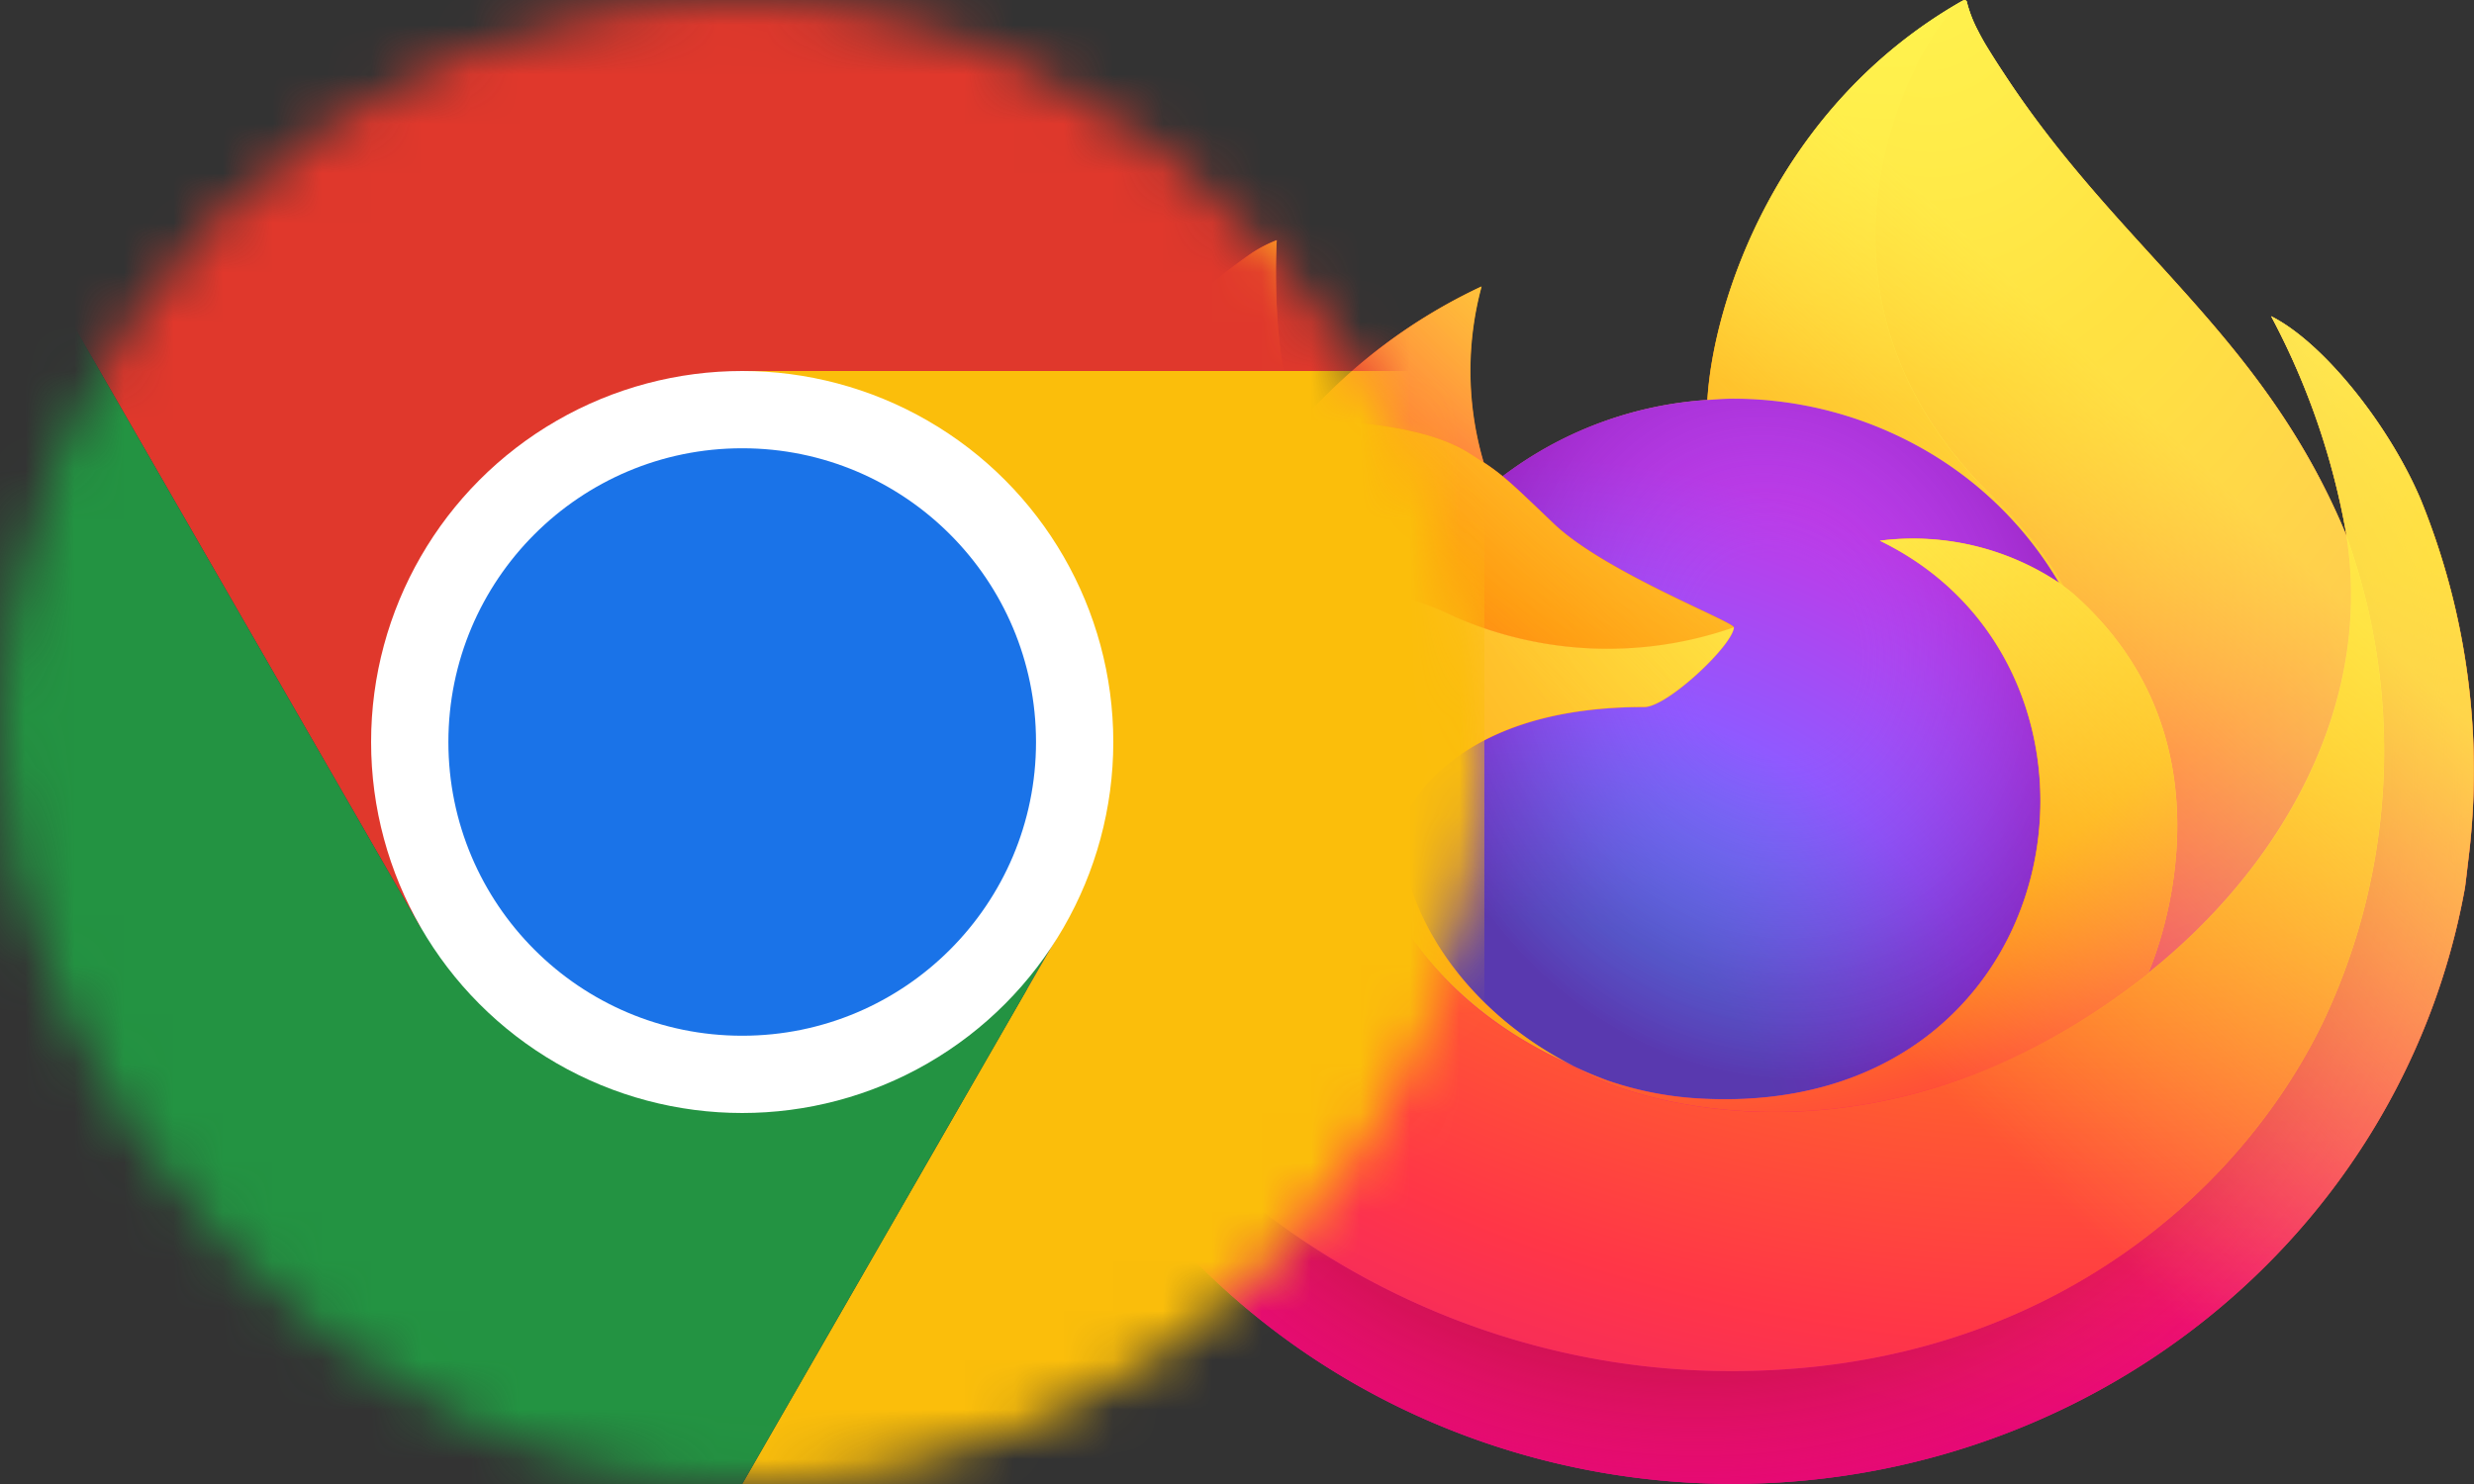
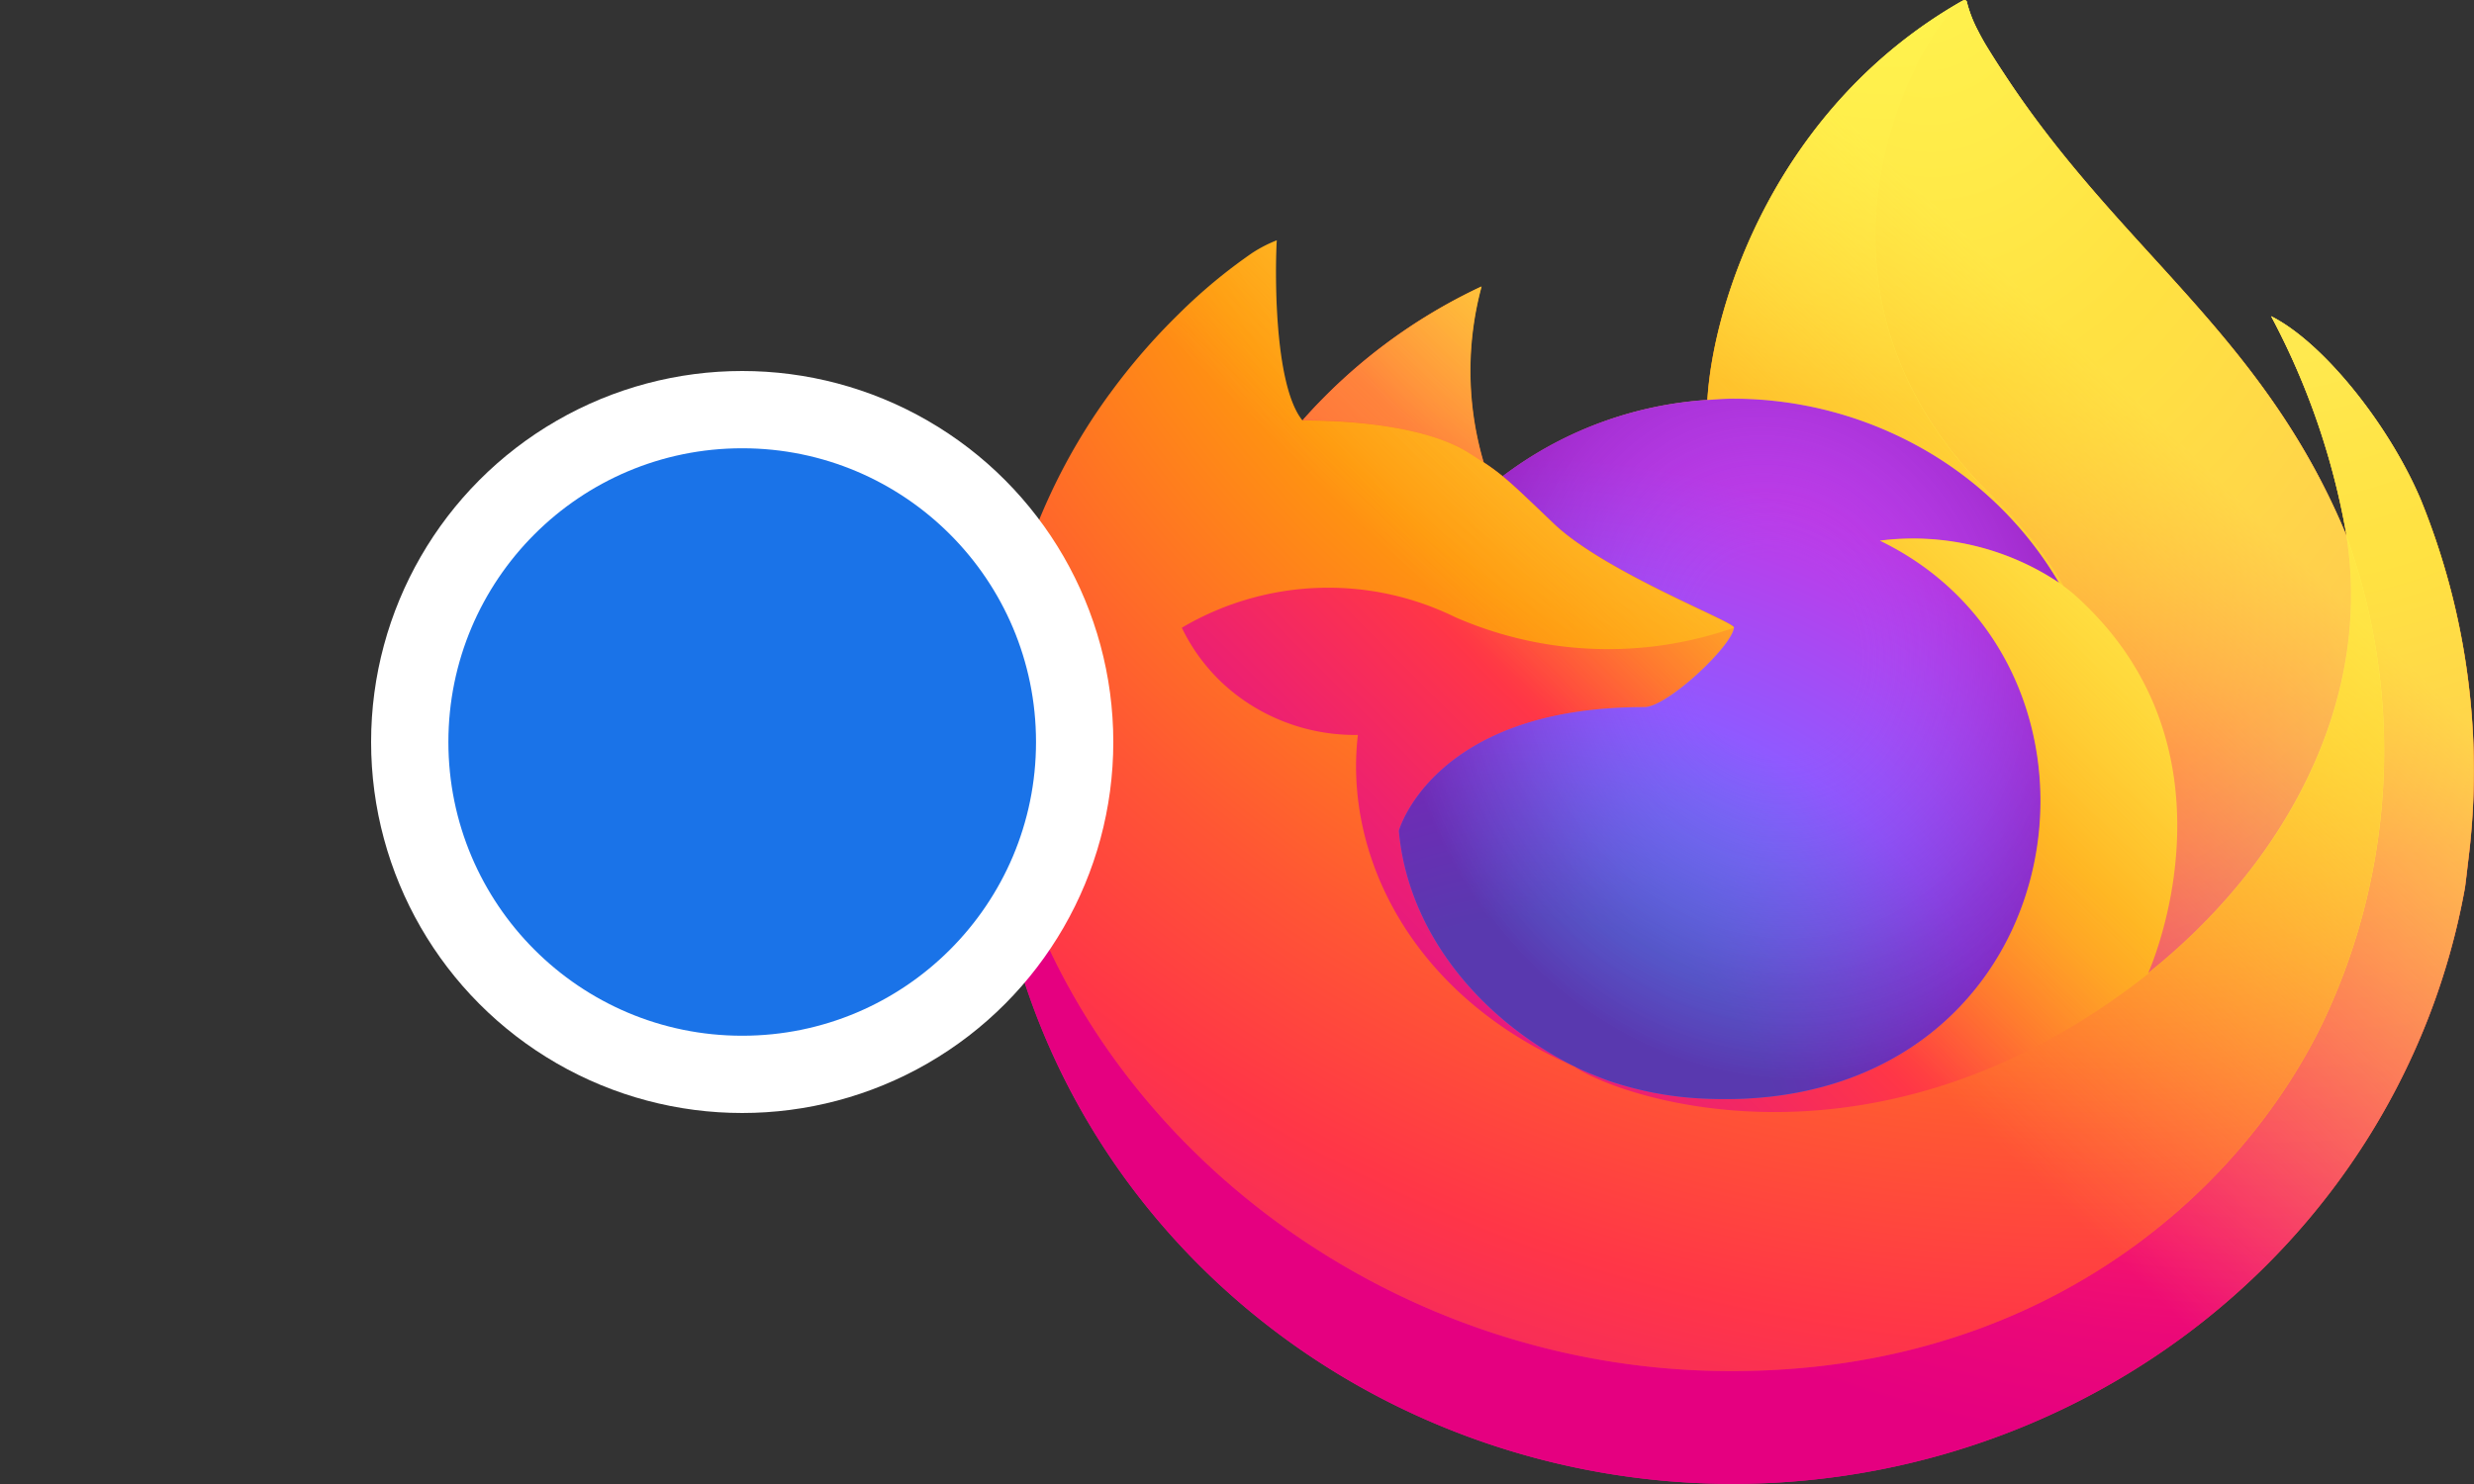
<svg xmlns="http://www.w3.org/2000/svg" width="50" height="30" fill="none">
  <rect width="100%" height="100%" fill="#333333" stroke="none" />
-   <path d="M48.912 10.073c-.652-1.52-1.976-3.161-3.012-3.68a14.782 14.782 0 0 1 1.52 4.412l.003.024c-1.698-4.097-4.576-5.751-6.928-9.35a17.763 17.763 0 0 1-.354-.556 4.566 4.566 0 0 1-.165-.3 2.593 2.593 0 0 1-.224-.576.037.037 0 0 0-.01-.025.04.04 0 0 0-.024-.013.055.055 0 0 0-.029 0l-.007.004c-.002 0-.007.004-.01.006l.005-.01c-3.772 2.139-5.053 6.097-5.169 8.078a7.657 7.657 0 0 0-4.134 1.542 4.484 4.484 0 0 0-.388-.284 6.536 6.536 0 0 1-.042-3.554 11.083 11.083 0 0 0-3.615 2.705h-.007c-.595-.73-.553-3.14-.52-3.642a2.719 2.719 0 0 0-.5.257c-.526.363-1.017.77-1.468 1.218a12.86 12.86 0 0 0-1.404 1.63v.003-.003a12.091 12.091 0 0 0-2.015 4.405l-.02.096c-.028.128-.13.77-.148.908 0 .011-.002.021-.003.032A13.445 13.445 0 0 0 20 15.405v.075c.007 3.639 1.422 7.143 3.966 9.82 2.545 2.679 6.034 4.336 9.778 4.645 3.745.308 7.473-.753 10.448-2.976 2.976-2.223 4.983-5.445 5.625-9.03.025-.188.045-.373.068-.563a14.52 14.52 0 0 0-.974-7.305l.001.002zM31.604 21.457c.07.032.136.068.208.099l.01.006a8.072 8.072 0 0 1-.218-.105zm15.82-10.623v-.014l.002.015-.002-.002z" fill="url(#a)" />
+   <path d="M48.912 10.073c-.652-1.52-1.976-3.161-3.012-3.68a14.782 14.782 0 0 1 1.52 4.412l.003.024c-1.698-4.097-4.576-5.751-6.928-9.35a17.763 17.763 0 0 1-.354-.556 4.566 4.566 0 0 1-.165-.3 2.593 2.593 0 0 1-.224-.576.037.037 0 0 0-.01-.025.04.04 0 0 0-.024-.013.055.055 0 0 0-.029 0l-.007.004c-.002 0-.007.004-.01.006l.005-.01c-3.772 2.139-5.053 6.097-5.169 8.078a7.657 7.657 0 0 0-4.134 1.542 4.484 4.484 0 0 0-.388-.284 6.536 6.536 0 0 1-.042-3.554 11.083 11.083 0 0 0-3.615 2.705h-.007a2.719 2.719 0 0 0-.5.257c-.526.363-1.017.77-1.468 1.218a12.86 12.86 0 0 0-1.404 1.63v.003-.003a12.091 12.091 0 0 0-2.015 4.405l-.02.096c-.028.128-.13.77-.148.908 0 .011-.002.021-.003.032A13.445 13.445 0 0 0 20 15.405v.075c.007 3.639 1.422 7.143 3.966 9.82 2.545 2.679 6.034 4.336 9.778 4.645 3.745.308 7.473-.753 10.448-2.976 2.976-2.223 4.983-5.445 5.625-9.03.025-.188.045-.373.068-.563a14.52 14.52 0 0 0-.974-7.305l.001.002zM31.604 21.457c.07.032.136.068.208.099l.01.006a8.072 8.072 0 0 1-.218-.105zm15.82-10.623v-.014l.002.015-.002-.002z" fill="url(#a)" />
  <path d="M48.913 10.073c-.653-1.52-1.977-3.162-3.013-3.68a14.78 14.78 0 0 1 1.52 4.412v.014l.003.015a12.785 12.785 0 0 1-.467 9.815c-1.721 3.576-5.886 7.242-12.407 7.062-7.044-.194-13.252-5.257-14.41-11.887-.212-1.045 0-1.575.106-2.425-.145.66-.226 1.332-.242 2.006v.075c.007 3.64 1.422 7.143 3.967 9.821 2.544 2.678 6.033 4.335 9.778 4.644 3.744.309 7.472-.753 10.448-2.976 2.975-2.222 4.982-5.444 5.624-9.03.025-.187.046-.373.068-.563a14.52 14.52 0 0 0-.974-7.305l-.002.002z" fill="url(#b)" />
-   <path d="M48.913 10.073c-.653-1.52-1.977-3.162-3.013-3.68a14.78 14.78 0 0 1 1.52 4.412v.014l.003.015a12.785 12.785 0 0 1-.467 9.815c-1.721 3.576-5.886 7.242-12.407 7.062-7.044-.194-13.252-5.257-14.41-11.887-.212-1.045 0-1.575.106-2.425-.145.66-.226 1.332-.242 2.006v.075c.007 3.64 1.422 7.143 3.967 9.821 2.544 2.678 6.033 4.335 9.778 4.644 3.744.309 7.472-.753 10.448-2.976 2.975-2.222 4.982-5.444 5.624-9.03.025-.187.046-.373.068-.563a14.52 14.52 0 0 0-.974-7.305l-.002.002z" fill="url(#c)" />
  <path d="M41.612 11.78c.033.022.063.045.094.067a7.953 7.953 0 0 0-1.395-1.762c-4.67-4.521-1.223-9.8-.643-10.07l.006-.008c-3.772 2.138-5.053 6.097-5.169 8.078.175-.012.349-.026.528-.026A7.77 7.77 0 0 1 38.84 9.06a7.459 7.459 0 0 1 2.771 2.72z" fill="url(#d)" />
  <path d="M35.04 12.685c-.024.361-1.344 1.609-1.806 1.609-4.27 0-4.963 2.501-4.963 2.501.189 2.107 1.705 3.842 3.537 4.758.084.042.169.08.254.117.147.063.294.121.44.175a6.876 6.876 0 0 0 1.955.365c7.486.34 8.935-8.667 3.533-11.282a5.317 5.317 0 0 1 3.621.85A7.46 7.46 0 0 0 38.84 9.06a7.77 7.77 0 0 0-3.807-1.002c-.179 0-.353.014-.528.026a7.658 7.658 0 0 0-4.135 1.542c.23.188.488.439 1.032.958 1.02.973 3.633 1.98 3.639 2.098v.003z" fill="url(#e)" />
  <path d="M35.04 12.685c-.024.361-1.344 1.609-1.806 1.609-4.27 0-4.963 2.501-4.963 2.501.189 2.107 1.705 3.842 3.537 4.758.084.042.169.08.254.117.147.063.294.121.44.175a6.876 6.876 0 0 0 1.955.365c7.486.34 8.935-8.667 3.533-11.282a5.317 5.317 0 0 1 3.621.85A7.46 7.46 0 0 0 38.84 9.06a7.77 7.77 0 0 0-3.807-1.002c-.179 0-.353.014-.528.026a7.658 7.658 0 0 0-4.135 1.542c.23.188.488.439 1.032.958 1.02.973 3.633 1.98 3.639 2.098v.003z" fill="url(#f)" />
  <path d="M29.67 9.147c.122.075.222.14.31.199a6.536 6.536 0 0 1-.042-3.554 11.083 11.083 0 0 0-3.615 2.705c.073-.002 2.252-.04 3.347.65z" fill="url(#g)" />
  <path d="M20.136 15.825c1.159 6.63 7.366 11.695 14.41 11.886 6.522.179 10.687-3.487 12.408-7.06a12.785 12.785 0 0 0 .467-9.816v-.014c0-.01-.002-.017 0-.014l.003.024c.532 3.369-1.237 6.63-4.003 8.84l-.009.019c-5.39 4.25-10.547 2.564-11.59 1.876a7.784 7.784 0 0 1-.218-.105c-3.142-1.455-4.44-4.225-4.161-6.604a3.95 3.95 0 0 1-2.11-.573 3.775 3.775 0 0 1-1.448-1.594 5.82 5.82 0 0 1 5.522-.215 7.704 7.704 0 0 0 5.638.215c-.006-.118-2.62-1.125-3.639-2.097-.544-.52-.803-.77-1.032-.958a4.484 4.484 0 0 0-.387-.284 21.07 21.07 0 0 0-.31-.2c-1.096-.69-3.274-.651-3.346-.65h-.007c-.595-.73-.553-3.139-.52-3.642a2.713 2.713 0 0 0-.5.258 10.85 10.85 0 0 0-1.468 1.217 12.802 12.802 0 0 0-1.41 1.628v.002-.003a12.091 12.091 0 0 0-2.015 4.405c-.007.03-.54 2.288-.278 3.46l.003-.001z" fill="url(#h)" />
  <path d="M40.31 10.085a7.95 7.95 0 0 1 1.395 1.763c.083.06.16.12.225.179 3.405 3.039 1.621 7.335 1.488 7.639 2.766-2.207 4.534-5.47 4.003-8.84-1.699-4.101-4.58-5.756-6.928-9.354a17.4 17.4 0 0 1-.354-.557 4.524 4.524 0 0 1-.166-.3A2.593 2.593 0 0 1 39.75.04a.037.037 0 0 0-.01-.025.04.04 0 0 0-.024-.012.055.055 0 0 0-.028 0l-.007.004c-.003 0-.008.004-.011.006-.581.266-4.026 5.549.643 10.066l-.002.007z" fill="url(#i)" />
-   <path d="M41.93 12.028a3.088 3.088 0 0 0-.225-.179l-.094-.066a5.317 5.317 0 0 0-3.62-.851c5.4 2.615 3.952 11.62-3.534 11.282a6.875 6.875 0 0 1-1.954-.365 8.072 8.072 0 0 1-.441-.175c-.085-.038-.17-.075-.254-.117l.01.006c1.045.69 6.2 2.376 11.59-1.876l.009-.018c.134-.304 1.918-4.6-1.488-7.64v-.001z" fill="url(#j)" />
-   <path d="M28.271 16.793s.693-2.501 4.964-2.501c.461 0 1.782-1.248 1.806-1.61a7.704 7.704 0 0 1-5.638-.214 5.82 5.82 0 0 0-5.522.214c.314.656.816 1.21 1.448 1.594a3.951 3.951 0 0 0 2.11.573c-.278 2.378 1.02 5.148 4.161 6.604.07.032.136.068.208.099-1.833-.918-3.348-2.652-3.537-4.758z" fill="url(#k)" />
  <path d="M48.912 10.073c-.652-1.52-1.976-3.161-3.012-3.68a14.782 14.782 0 0 1 1.52 4.412l.003.024c-1.698-4.097-4.576-5.751-6.928-9.35a17.581 17.581 0 0 1-.354-.556 4.524 4.524 0 0 1-.165-.3 2.593 2.593 0 0 1-.224-.576.037.037 0 0 0-.01-.025.04.04 0 0 0-.024-.013.055.055 0 0 0-.029 0l-.007.004c-.002 0-.007.004-.01.006l.005-.01c-3.772 2.139-5.053 6.097-5.169 8.078.175-.012.349-.026.528-.026a7.77 7.77 0 0 1 3.807 1.002 7.459 7.459 0 0 1 2.772 2.719 5.316 5.316 0 0 0-3.62-.851c5.4 2.615 3.952 11.62-3.534 11.282a6.876 6.876 0 0 1-1.954-.365 8.068 8.068 0 0 1-.441-.175c-.085-.038-.17-.075-.254-.117l.01.006a8.067 8.067 0 0 1-.218-.105c.07.032.136.068.208.099-1.834-.918-3.348-2.653-3.537-4.758 0 0 .693-2.501 4.964-2.501.461 0 1.782-1.248 1.806-1.61-.006-.117-2.62-1.125-3.639-2.097-.544-.52-.803-.77-1.032-.957a4.48 4.48 0 0 0-.387-.285 6.537 6.537 0 0 1-.042-3.554 11.083 11.083 0 0 0-3.615 2.705h-.007c-.595-.73-.553-3.14-.52-3.642a2.713 2.713 0 0 0-.5.257 10.85 10.85 0 0 0-1.469 1.218c-.514.505-.983 1.05-1.403 1.63v.003-.003a12.091 12.091 0 0 0-2.015 4.405l-.02.096a24.13 24.13 0 0 0-.174.918 16.23 16.23 0 0 0-.221 2.027v.075c.006 3.639 1.422 7.143 3.966 9.82 2.545 2.679 6.034 4.336 9.778 4.645 3.744.308 7.472-.753 10.448-2.976s4.982-5.445 5.625-9.03c.025-.188.045-.373.068-.563a14.52 14.52 0 0 0-.974-7.305zm-1.49.747.003.016-.002-.016z" fill="url(#l)" />
  <mask id="m" style="mask-type:alpha" maskUnits="userSpaceOnUse" x="0" y="0" width="30" height="30">
-     <rect width="30" height="30" rx="15" fill="#C4C4C4" />
-   </mask>
+     </mask>
  <g mask="url(#m)">
    <path d="M30 7.5H15l6.438 11.313L15 30h15V7.5z" fill="#FBBE0B" />
    <path d="M30 0v7.5H15L8.5 18.75 0 4V0h30z" fill="#E0382C" />
    <path d="M15 30H0V4l8.5 14.75 12.938.063L15 30z" fill="#239342" />
  </g>
  <circle cx="15" cy="15" r="7.5" fill="#fff" />
  <circle cx="15" cy="15" r="5.938" fill="#1A73E8" />
  <defs>
    <radialGradient id="b" cx="0" cy="0" r="1" gradientUnits="userSpaceOnUse" gradientTransform="matrix(31.309 0 0 30.316 45.96 3.383)">
      <stop offset=".129" stop-color="#FFBD4F" />
      <stop offset=".186" stop-color="#FFAC31" />
      <stop offset=".247" stop-color="#FF9D17" />
      <stop offset=".283" stop-color="#FF980E" />
      <stop offset=".403" stop-color="#FF563B" />
      <stop offset=".467" stop-color="#FF3750" />
      <stop offset=".71" stop-color="#F5156C" />
      <stop offset=".782" stop-color="#EB0878" />
      <stop offset=".86" stop-color="#E50080" />
    </radialGradient>
    <radialGradient id="c" cx="0" cy="0" r="1" gradientUnits="userSpaceOnUse" gradientTransform="matrix(31.309 0 0 30.316 34.335 15.765)">
      <stop offset=".3" stop-color="#960E18" />
      <stop offset=".351" stop-color="#B11927" stop-opacity=".74" />
      <stop offset=".435" stop-color="#DB293D" stop-opacity=".343" />
      <stop offset=".497" stop-color="#F5334B" stop-opacity=".094" />
      <stop offset=".53" stop-color="#FF3750" stop-opacity="0" />
    </radialGradient>
    <radialGradient id="d" cx="0" cy="0" r="1" gradientUnits="userSpaceOnUse" gradientTransform="matrix(22.679 0 0 21.96 38.21 -3.37)">
      <stop offset=".132" stop-color="#FFF44F" />
      <stop offset=".252" stop-color="#FFDC3E" />
      <stop offset=".506" stop-color="#FF9D12" />
      <stop offset=".526" stop-color="#FF980E" />
    </radialGradient>
    <radialGradient id="e" cx="0" cy="0" r="1" gradientUnits="userSpaceOnUse" gradientTransform="matrix(14.906 0 0 14.434 30.848 23.644)">
      <stop offset=".353" stop-color="#3A8EE6" />
      <stop offset=".472" stop-color="#5C79F0" />
      <stop offset=".669" stop-color="#9059FF" />
      <stop offset="1" stop-color="#C139E6" />
    </radialGradient>
    <radialGradient id="f" cx="0" cy="0" r="1" gradientUnits="userSpaceOnUse" gradientTransform="matrix(7.683 -1.799 2.046 8.74 35.85 13.163)">
      <stop offset=".206" stop-color="#9059FF" stop-opacity="0" />
      <stop offset=".278" stop-color="#8C4FF3" stop-opacity=".064" />
      <stop offset=".747" stop-color="#7716A8" stop-opacity=".45" />
      <stop offset=".975" stop-color="#6E008B" stop-opacity=".6" />
    </radialGradient>
    <radialGradient id="g" cx="0" cy="0" r="1" gradientUnits="userSpaceOnUse" gradientTransform="matrix(10.726 0 0 10.386 33.948 2.258)">
      <stop stop-color="#FFE226" />
      <stop offset=".121" stop-color="#FFDB27" />
      <stop offset=".295" stop-color="#FFC82A" />
      <stop offset=".502" stop-color="#FFA930" />
      <stop offset=".732" stop-color="#FF7E37" />
      <stop offset=".792" stop-color="#FF7139" />
    </radialGradient>
    <radialGradient id="h" cx="0" cy="0" r="1" gradientUnits="userSpaceOnUse" gradientTransform="matrix(45.762 0 0 44.311 42.473 -4.496)">
      <stop offset=".113" stop-color="#FFF44F" />
      <stop offset=".456" stop-color="#FF980E" />
      <stop offset=".622" stop-color="#FF5634" />
      <stop offset=".716" stop-color="#FF3647" />
      <stop offset=".904" stop-color="#E31587" />
    </radialGradient>
    <radialGradient id="i" cx="0" cy="0" r="1" gradientUnits="userSpaceOnUse" gradientTransform="matrix(3.519 32.292 -21.871 2.384 38.669 -2.039)">
      <stop stop-color="#FFF44F" />
      <stop offset=".06" stop-color="#FFE847" />
      <stop offset=".168" stop-color="#FFC830" />
      <stop offset=".304" stop-color="#FF980E" />
      <stop offset=".356" stop-color="#FF8B16" />
      <stop offset=".455" stop-color="#FF672A" />
      <stop offset=".57" stop-color="#FF3647" />
      <stop offset=".737" stop-color="#E31587" />
    </radialGradient>
    <radialGradient id="j" cx="0" cy="0" r="1" gradientUnits="userSpaceOnUse" gradientTransform="matrix(28.565 0 0 27.66 33.948 6.01)">
      <stop offset=".137" stop-color="#FFF44F" />
      <stop offset=".48" stop-color="#FF980E" />
      <stop offset=".592" stop-color="#FF5634" />
      <stop offset=".655" stop-color="#FF3647" />
      <stop offset=".904" stop-color="#E31587" />
    </radialGradient>
    <radialGradient id="k" cx="0" cy="0" r="1" gradientUnits="userSpaceOnUse" gradientTransform="matrix(31.266 0 0 30.275 41.31 7.51)">
      <stop offset=".094" stop-color="#FFF44F" />
      <stop offset=".231" stop-color="#FFE141" />
      <stop offset=".509" stop-color="#FFAF1E" />
      <stop offset=".626" stop-color="#FF980E" />
    </radialGradient>
    <linearGradient id="a" x1="46.925" y1="4.654" x2="22.768" y2="28.724" gradientUnits="userSpaceOnUse">
      <stop offset=".048" stop-color="#FFF44F" />
      <stop offset=".111" stop-color="#FFE847" />
      <stop offset=".225" stop-color="#FFC830" />
      <stop offset=".368" stop-color="#FF980E" />
      <stop offset=".401" stop-color="#FF8B16" />
      <stop offset=".462" stop-color="#FF672A" />
      <stop offset=".534" stop-color="#FF3647" />
      <stop offset=".705" stop-color="#E31587" />
    </linearGradient>
    <linearGradient id="l" x1="46.622" y1="4.53" x2="26.095" y2="25.734" gradientUnits="userSpaceOnUse">
      <stop offset=".167" stop-color="#FFF44F" stop-opacity=".8" />
      <stop offset=".266" stop-color="#FFF44F" stop-opacity=".634" />
      <stop offset=".489" stop-color="#FFF44F" stop-opacity=".217" />
      <stop offset=".6" stop-color="#FFF44F" stop-opacity="0" />
    </linearGradient>
  </defs>
</svg>